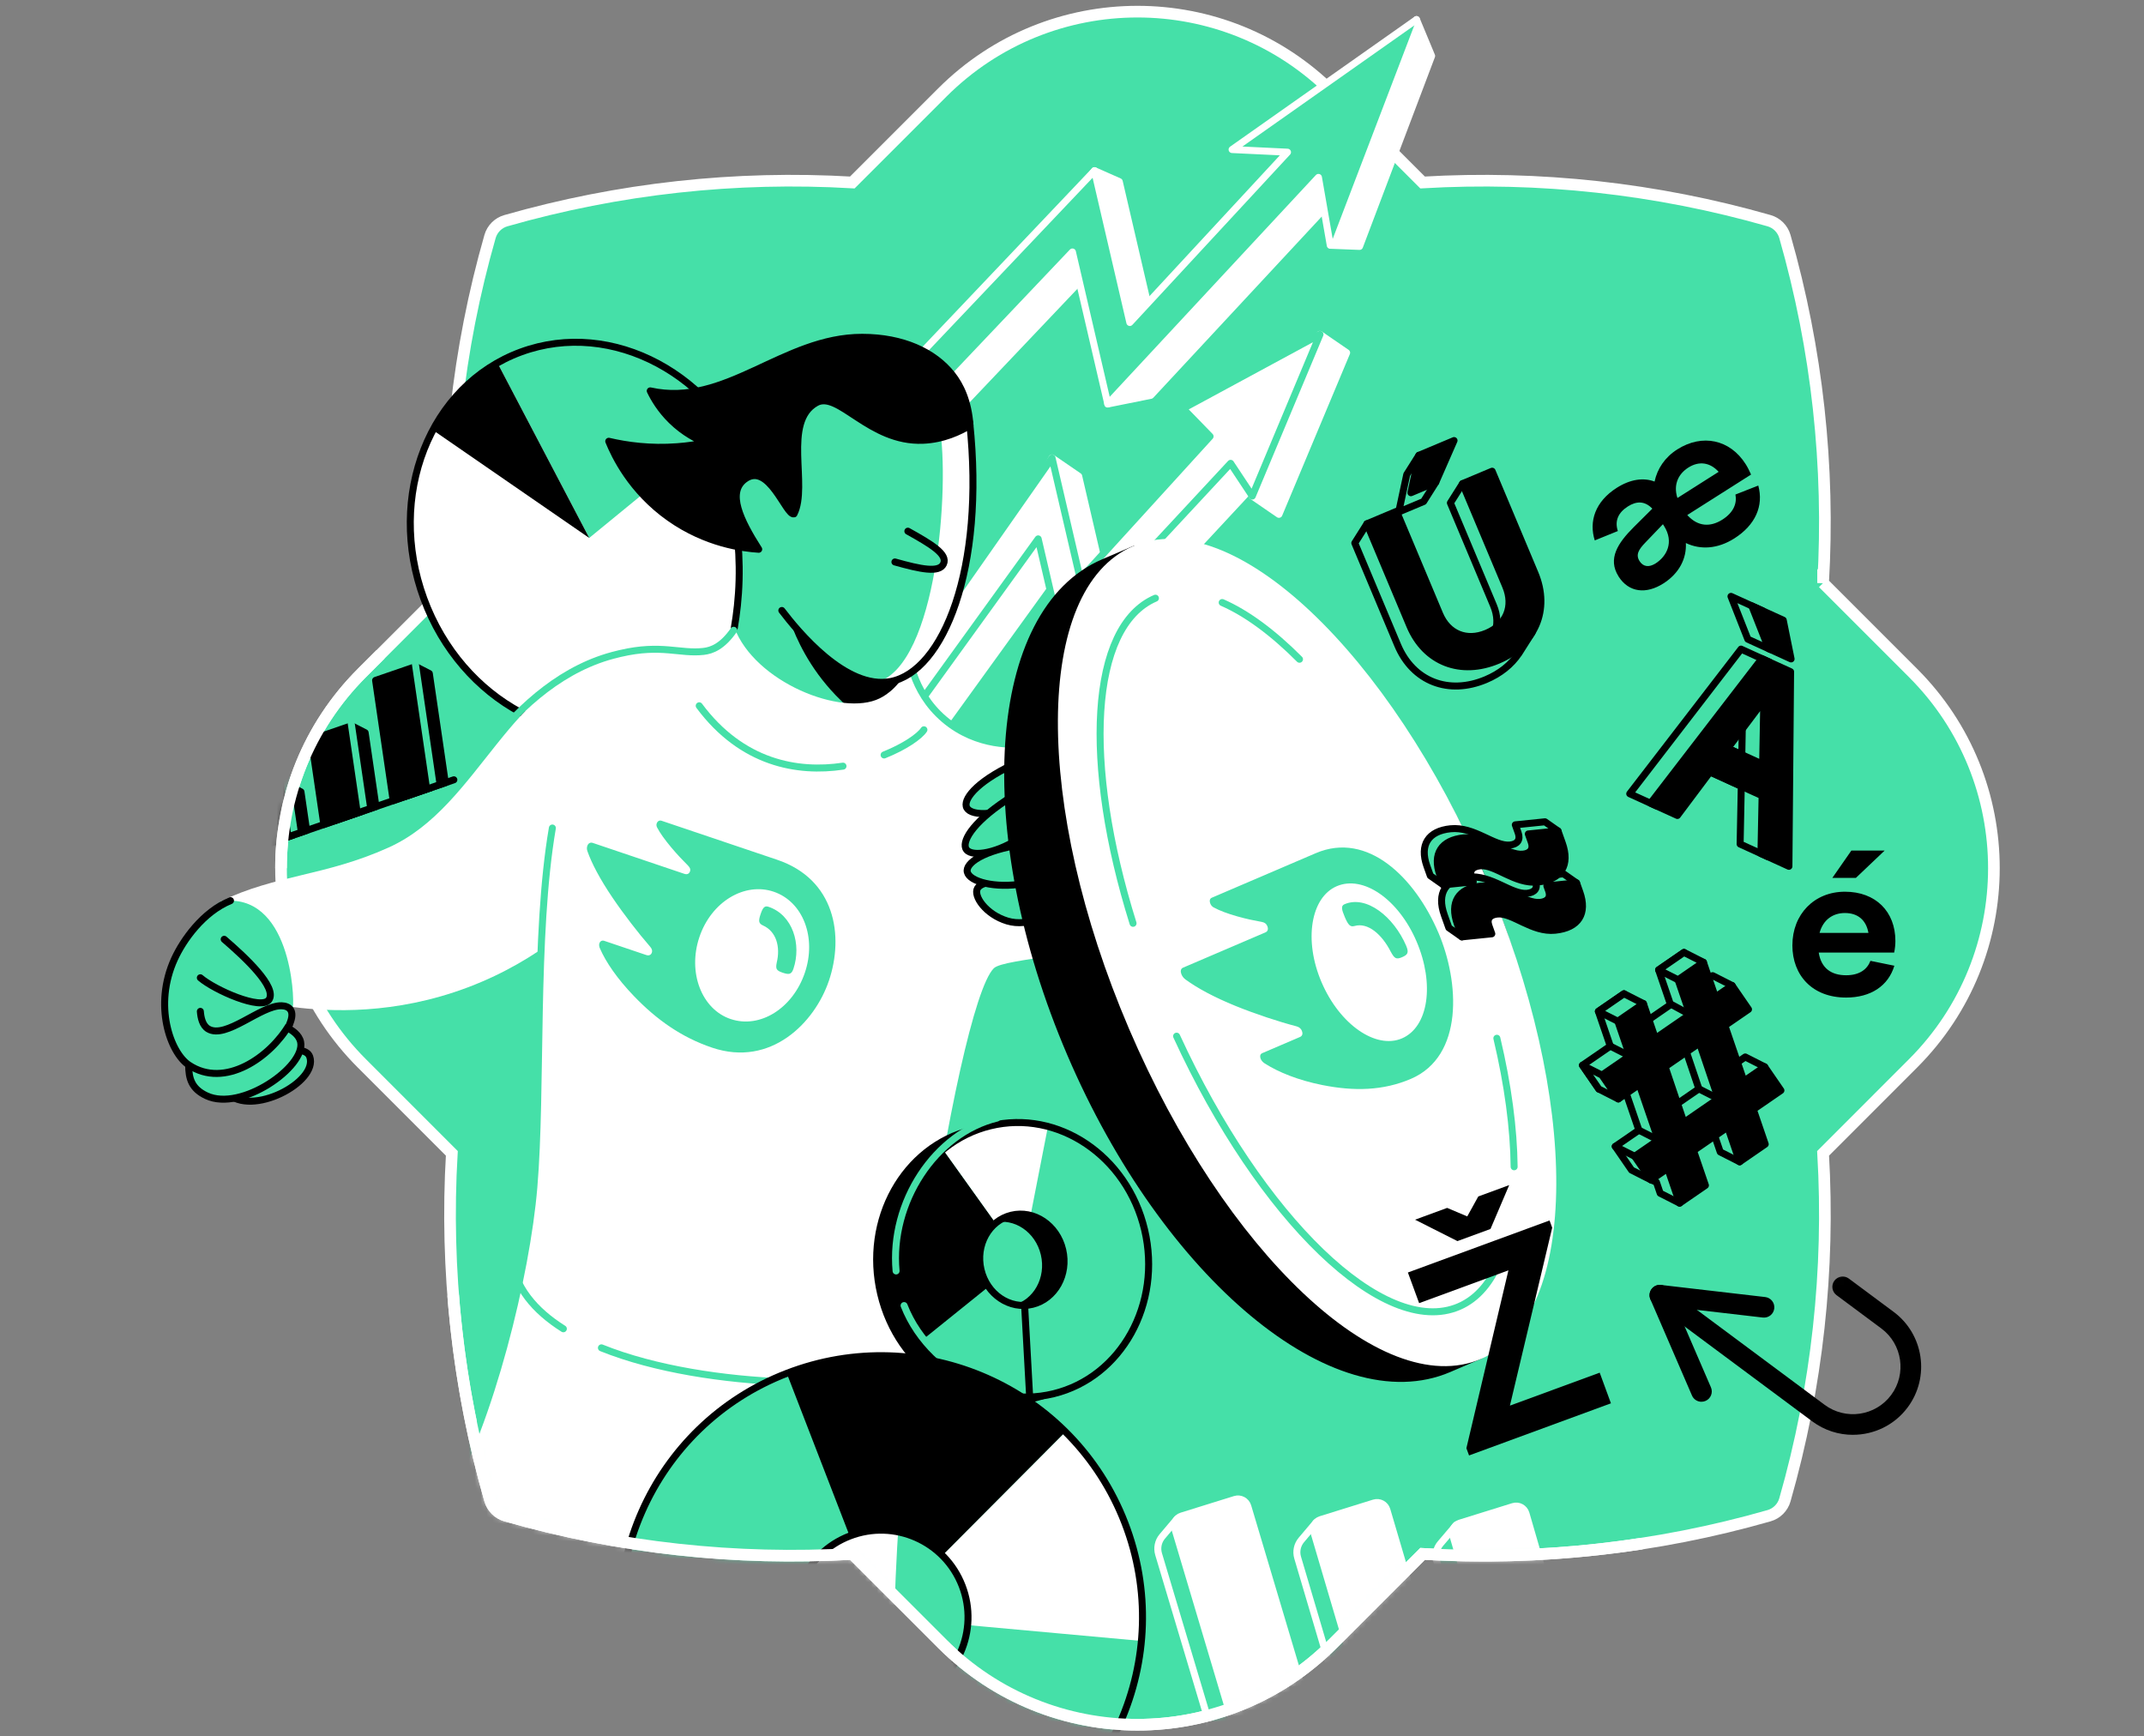
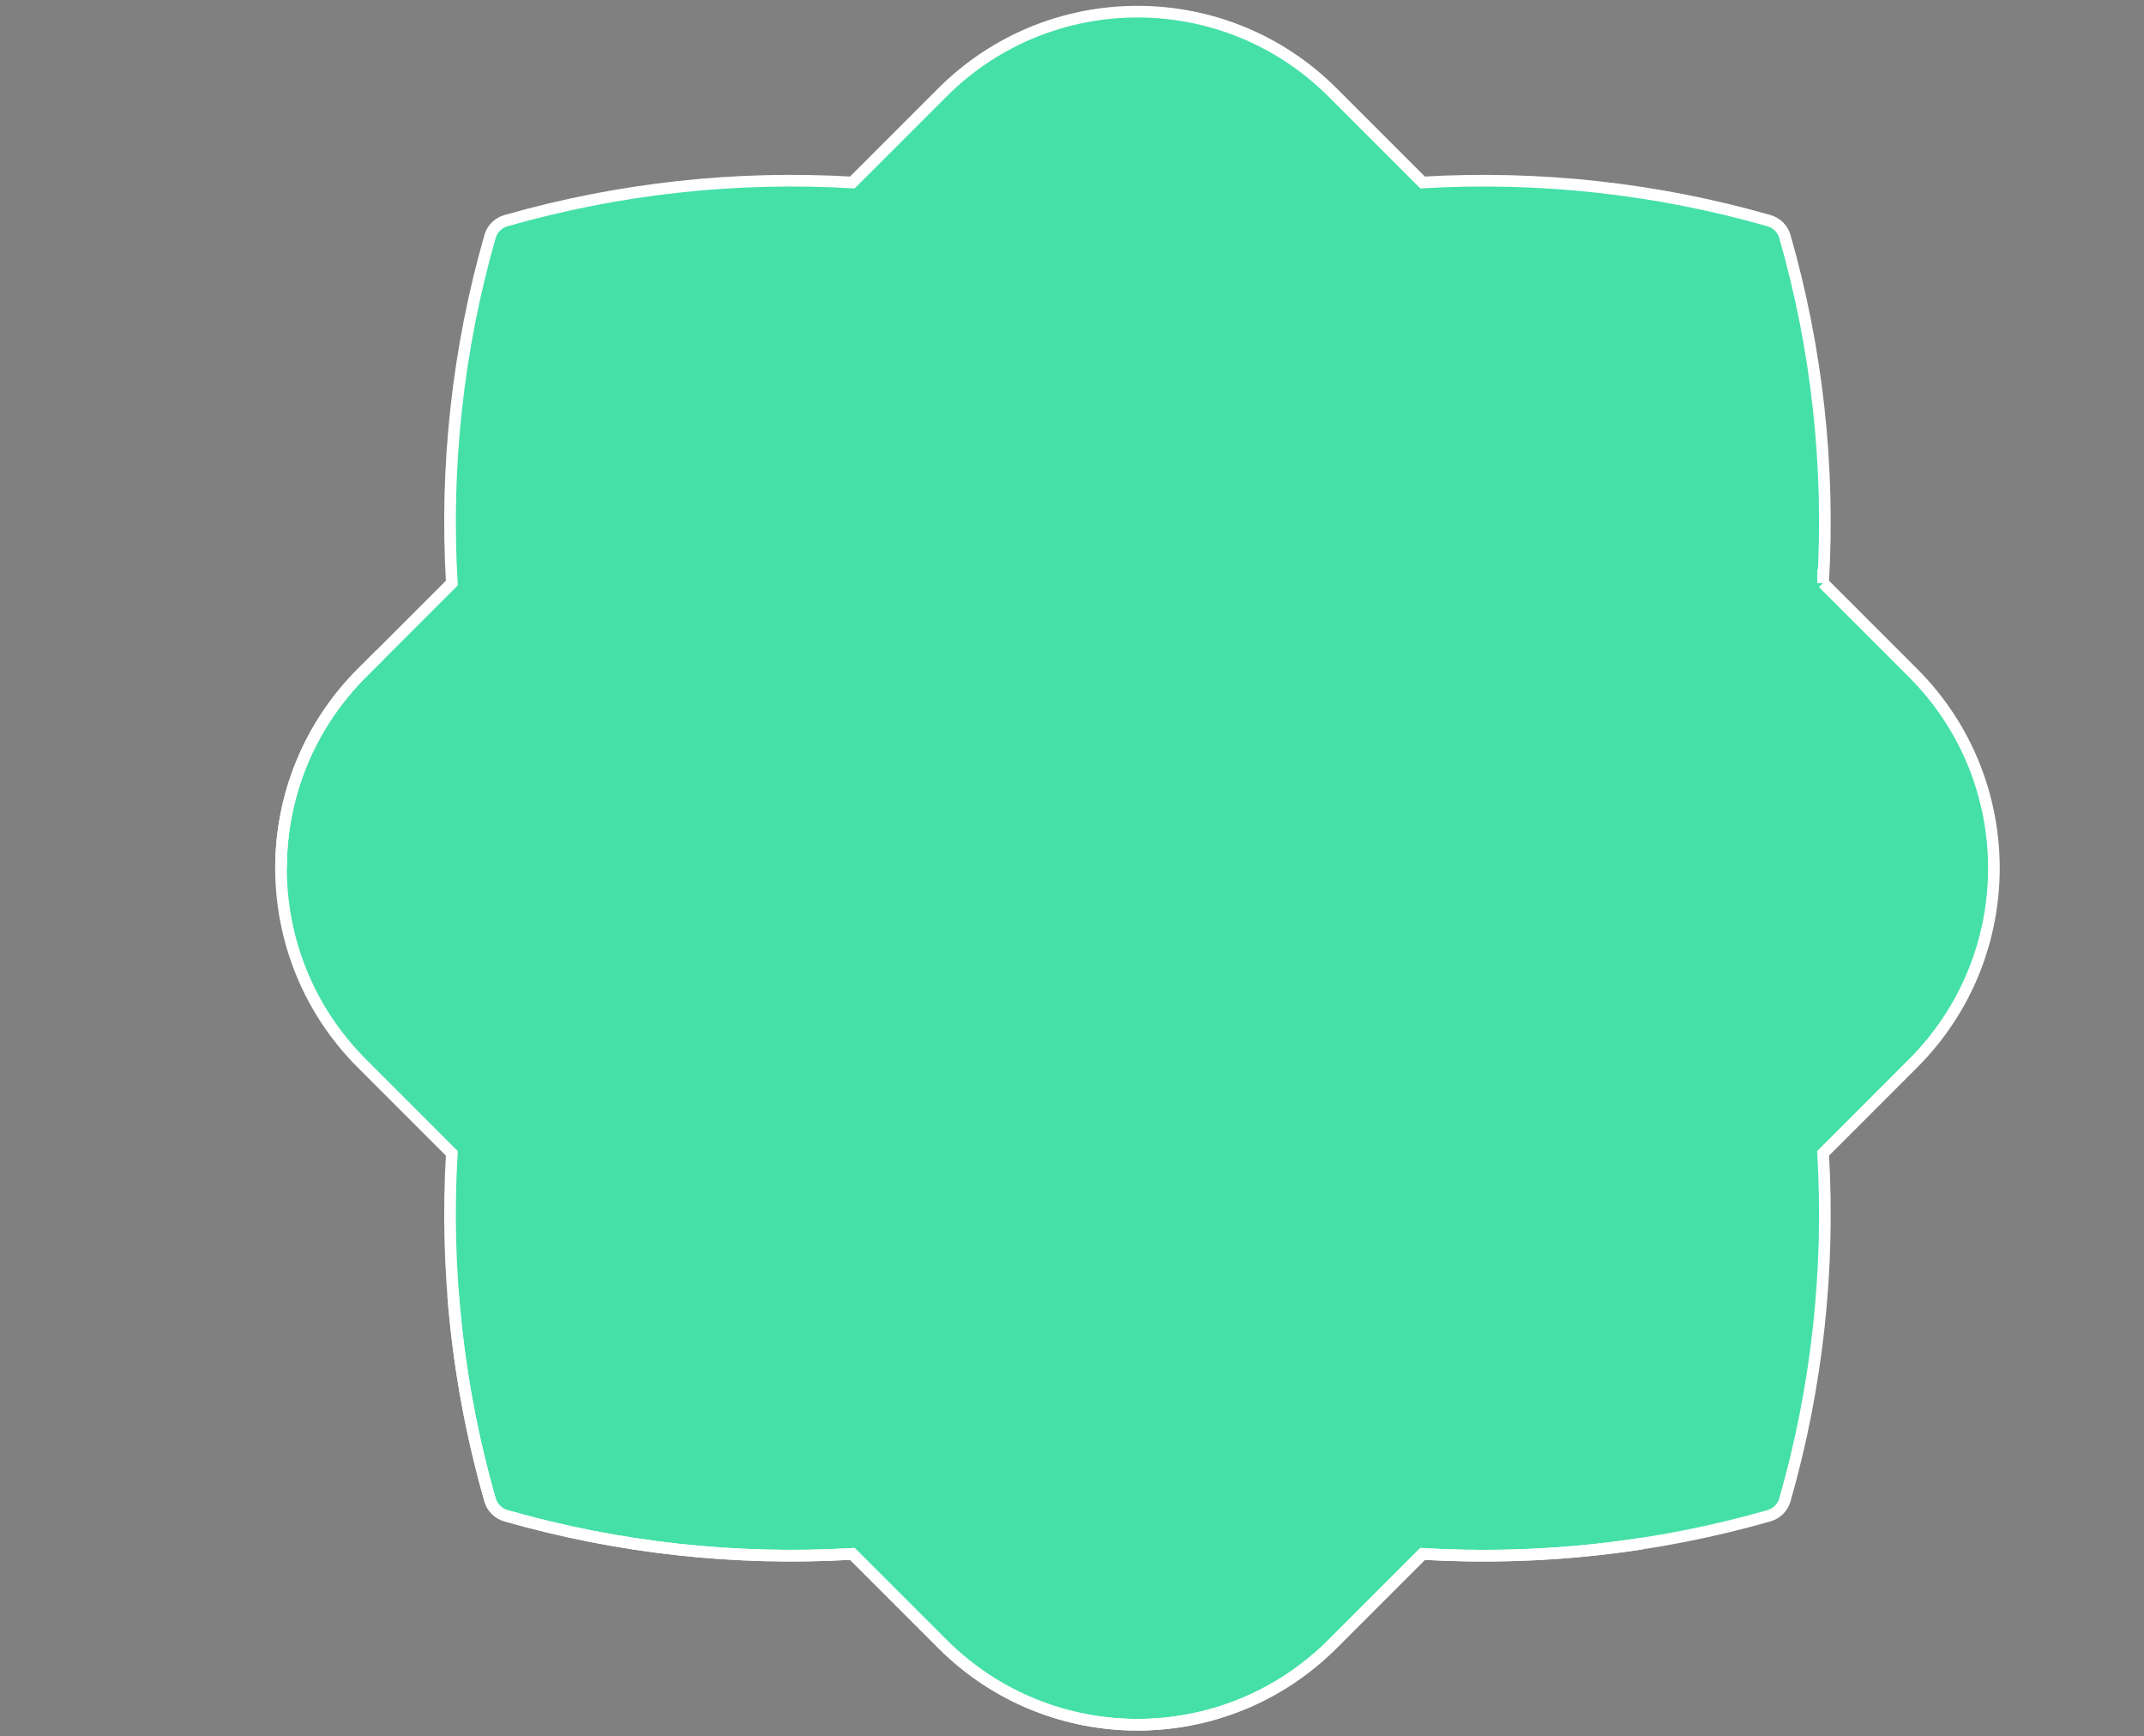
<svg xmlns="http://www.w3.org/2000/svg" width="368" height="298" viewBox="0 0 368 298" fill="none">
  <rect x="0" y="0" width="368" height="298" fill="#808080" stroke="none" />
  <path d="M312.92 100.061C314.093 80.089 311.911 59.958 306.362 40.589C305.99 39.281 304.952 38.247 303.648 37.875C284.275 32.326 264.144 30.147 244.176 31.317L228.735 15.876C210.234 -2.625 180.239 -2.625 161.737 15.876L146.294 31.317C126.325 30.144 106.194 32.326 86.821 37.878C85.517 38.25 84.483 39.285 84.111 40.589C78.559 59.962 76.38 80.089 77.552 100.061L62.109 115.501C43.611 134.003 43.611 163.998 62.109 182.496L77.552 197.94C76.376 217.912 78.559 238.036 84.111 257.409C84.483 258.716 85.517 259.751 86.821 260.123C106.194 265.675 126.325 267.854 146.294 266.681L161.737 282.121C180.239 300.626 210.234 300.626 228.735 282.121L244.176 266.681C264.148 267.857 284.279 265.675 303.648 260.126C304.952 259.754 305.99 258.716 306.362 257.412C311.911 238.036 314.093 217.908 312.92 197.936L328.361 182.492C346.862 163.991 346.862 133.996 328.361 115.498L312.92 100.058V100.061Z" fill="#45E0A8" stroke="white" stroke-width="2" stroke-miterlimit="10" />
  <mask id="mask0_7031_641" style="mask-type:alpha" maskUnits="userSpaceOnUse" x="25" y="0" width="318" height="297">
-     <path d="M312.92 100.061C314.093 80.089 311.911 59.958 306.362 40.589C305.99 39.281 304.952 38.247 303.648 37.874C284.275 32.326 264.144 30.147 244.176 31.317L246.999 6L244.176 2.5L240.499 1L230.499 9.5C229.3 8.301 226.289 13.556 224.999 12.512C206.394 -2.548 179.04 -1.426 161.737 15.876L146.294 31.317C126.325 30.144 106.194 32.326 86.821 37.878C85.517 38.25 84.483 39.285 84.111 40.589C78.559 59.962 66.327 72.028 67.5 92L62.109 115.501C53.437 124.175 48.83 135.374 48.289 146.731C48.042 151.911 27.063 150.097 26 166.749C26 209.974 57.709 187.476 62.109 182.496L77.552 197.94C76.376 217.912 78.559 238.036 84.111 257.409C84.483 258.716 85.517 259.751 86.821 260.123C106.194 265.675 126.325 267.854 146.294 266.681L161.737 282.121C180.239 300.626 210.234 300.626 228.735 282.121L244.176 266.681C264.148 267.857 284.279 265.675 303.648 260.126C304.952 259.754 305.99 258.716 306.362 257.412C307.914 251.994 331.474 245.516 332.499 240C333.791 233.049 327.999 212.5 312.852 220C313.329 212.654 313.352 205.285 312.92 197.936L328.361 182.492C346.862 163.991 346.862 133.996 328.361 115.498L312.92 100.058V100.061Z" fill="#FF642D" stroke="white" stroke-width="1.2" stroke-miterlimit="10" />
-   </mask>
+     </mask>
  <g mask="url(#mask0_7031_641)">
    <path d="M246.436 82.768L243.541 78.144L241.455 81.443L240.083 87.863L244.349 86.07L246.436 82.768Z" fill="#45E0A8" stroke="black" stroke-width="1.2" stroke-linecap="round" stroke-linejoin="round" />
    <path d="M262.982 108.532L262.252 108.136C262.574 106.113 262.316 103.919 261.377 101.684L251.035 83.005L248.948 86.307L256.346 103.926C257.781 107.349 256.481 110.534 253.058 111.969C249.635 113.404 246.45 112.104 245.015 108.681L234.627 89.893L232.541 93.195L239.892 110.704C242.535 116.993 248.658 119.314 255.021 116.642C257.494 115.604 259.396 114.056 260.654 112.192L260.661 112.199L262.982 108.536V108.532Z" fill="#45E0A8" stroke="black" stroke-width="1.2" stroke-linecap="round" stroke-linejoin="round" />
    <path d="M298.83 111.402L303.765 113.652L303.478 147.048L298.678 144.859L298.876 134.935L289.93 130.857L284.336 138.322L279.73 136.224L298.834 111.402H298.83ZM302.504 104.805L303.85 111.455L300.003 109.702L297.108 102.35L302.504 104.809V104.805ZM298.968 129.525L299.167 118.573L292.981 126.796L298.968 129.525V129.525Z" fill="#45E0A8" stroke="black" stroke-width="1.2" stroke-linecap="round" stroke-linejoin="round" />
    <path d="M208.643 299.436L221.153 295.542L202.021 260.697L199.499 263.676C198.786 264.516 198.549 265.661 198.864 266.716L208.647 299.432L208.643 299.436Z" fill="#45E0A8" stroke="white" stroke-width="1.2" stroke-linecap="round" stroke-linejoin="round" />
    <path d="M230.241 292.715L242.752 288.821L225.894 261.302L223.368 264.289C222.659 265.129 222.418 266.266 222.73 267.319L230.238 292.711L230.241 292.715Z" fill="#45E0A8" stroke="white" stroke-width="1.2" stroke-linecap="round" stroke-linejoin="round" />
    <path d="M251.836 285.997L264.346 282.104L249.954 261.728L247.247 264.906C246.539 265.738 246.294 266.876 246.599 267.928L251.839 285.994L251.836 285.997Z" fill="#45E0A8" stroke="white" stroke-width="1.2" stroke-linecap="round" stroke-linejoin="round" />
    <path d="M212.363 298.277L224.873 294.384L214.174 258.507C213.894 257.572 212.902 257.04 211.97 257.331L202.815 260.18C201.897 260.466 201.38 261.437 201.653 262.358L212.363 298.274V298.277Z" fill="white" stroke="white" stroke-width="1.2" stroke-linecap="round" stroke-linejoin="round" />
    <path d="M233.961 291.56L246.471 287.666L238.046 259.124C237.77 258.185 236.778 257.653 235.839 257.944L226.684 260.792C225.766 261.076 225.249 262.047 225.522 262.964L233.961 291.556V291.56Z" fill="white" stroke="white" stroke-width="1.2" stroke-linecap="round" stroke-linejoin="round" />
    <path d="M255.559 284.839L268.07 280.945L261.919 259.74C261.646 258.798 260.651 258.259 259.712 258.553L250.557 261.402C249.643 261.685 249.125 262.649 249.391 263.566L255.559 284.835V284.839Z" fill="white" stroke="white" stroke-width="1.2" stroke-linecap="round" stroke-linejoin="round" />
    <path d="M245.728 9.601L243.131 3.359L229.362 21.18L223.573 26.151L230.071 28.23L228.328 42.094L233.352 42.289L245.728 9.601Z" fill="white" stroke="white" stroke-width="1.2" stroke-linecap="round" stroke-linejoin="round" />
    <path d="M163.172 71.614L158.928 69.733L187.867 29.293L192.112 31.171L198.174 57.223L231.549 21.18L226.96 36.184L197.518 67.848L190.145 69.333L188.321 45.123L163.172 71.614Z" fill="white" stroke="white" stroke-width="1.2" stroke-linecap="round" stroke-linejoin="round" />
    <path d="M243.131 3.359L211.478 25.665L220.991 26.119L193.926 55.345L187.867 29.293L153.954 65.014L158.928 69.733L184.073 43.246L190.145 69.333L226.301 30.445L227.857 43.331L243.131 3.359Z" fill="#45E0A8" />
    <path d="M243.131 3.359L211.478 25.665L220.991 26.119L193.926 55.345L187.867 29.293L153.954 65.014L158.928 69.733L184.073 43.246L190.145 69.333L226.301 30.445L228.328 42.094" stroke="white" stroke-width="1.2" stroke-linecap="round" stroke-linejoin="round" />
    <path d="M231.138 60.536L226.564 57.397L212.275 78.031L189.982 102.509L185.15 81.737L180.576 78.598L155.165 124.564L159.13 128.327L182.765 95.622L182.393 110.527L186.964 113.666L215.796 82.658L214.946 85.131L219.517 88.27L231.138 60.536Z" fill="white" stroke="white" stroke-width="1.2" stroke-linecap="round" stroke-linejoin="round" />
    <path d="M226.564 57.397L203.056 70.112L207.701 74.892L185.412 99.37L180.576 78.598L150.595 121.425L154.559 125.188L178.195 92.483L182.393 110.527L211.226 79.519L214.946 85.131L226.564 57.397Z" fill="white" stroke="#45E0A8" stroke-width="1.2" stroke-linecap="round" stroke-linejoin="round" />
    <path d="M112.859 124.233C128.534 118.475 135.992 99.519 129.518 81.894C123.043 64.268 105.088 54.648 89.413 60.406C73.738 66.163 66.28 85.119 72.754 102.745C79.229 120.37 97.184 129.99 112.859 124.233Z" fill="white" />
    <path d="M101.134 92.323L124.791 72.947C122.424 69.634 119.505 66.683 116.068 64.312C106.141 57.464 94.477 57.12 85.375 62.286L101.131 92.323H101.134Z" fill="#45E0A8" />
    <path d="M85.379 62.286C85.142 62.42 84.897 62.551 84.663 62.697C84.245 62.952 83.834 63.218 83.427 63.497C82.208 64.334 81.046 65.272 79.955 66.318C77.769 68.408 75.855 70.913 74.307 73.814L101.138 92.323L85.382 62.286H85.379Z" fill="black" />
    <path d="M112.859 124.233C128.534 118.475 135.992 99.519 129.518 81.894C123.043 64.268 105.088 54.648 89.413 60.406C73.738 66.163 66.28 85.119 72.754 102.745C79.229 120.37 97.184 129.99 112.859 124.233Z" stroke="black" stroke-width="1.2" stroke-linecap="round" stroke-linejoin="round" />
    <path d="M120.784 124.55C121.673 124.423 150.899 122.672 151.75 122.421C152.604 122.166 155.771 120.263 155.771 119.505C155.771 118.747 156.441 113.521 156.441 113.521L149.812 85.138L127.363 88.309L126.47 91.168C126.764 93.599 126.945 96.436 126.857 99.597C126.772 102.64 126.449 105.365 126.045 107.707" fill="#45E0A8" />
    <path d="M120.784 124.55C121.673 124.423 150.899 122.672 151.75 122.421C152.604 122.166 155.771 120.263 155.771 119.505C155.771 118.747 156.441 113.521 156.441 113.521L149.812 85.138L127.363 88.309L126.47 91.168C126.764 93.599 126.945 96.436 126.857 99.597C126.772 102.64 126.449 105.365 126.045 107.707" stroke="black" stroke-width="1.2" stroke-linecap="round" stroke-linejoin="round" />
    <path d="M155.771 119.502C155.771 118.74 156.441 113.517 156.441 113.517L154.988 107.299H141.907L135.576 106.527C136.66 109.588 138.882 114.57 143.434 119.31C144.972 120.912 146.531 122.23 148.001 123.307C149.822 122.892 151.406 122.52 151.75 122.417C152.604 122.162 155.771 120.26 155.771 119.502V119.502Z" fill="black" />
    <path d="M188.537 160.703C187.909 158.683 175.665 127.629 175.665 127.629C173.698 127.689 157.805 126.772 156.441 113.517C154.644 117.684 152.242 119.236 150.974 119.859C144.508 123.048 129.574 117.099 126.042 107.7C124.093 110.477 122.198 111.632 120.759 111.795C116.387 112.299 113.028 110.208 104.773 112.593C100.741 122.612 98.839 132.083 94.807 142.106C91.639 160.561 93.046 186.889 91.625 203.771C90.357 218.875 84.206 243.878 76.256 257.752C78.686 266.791 81.117 273.859 83.547 282.897L153.847 297.427C150.885 256.527 164.083 172.632 170.577 166.177C172.377 164.388 189.55 163.994 188.529 160.706L188.537 160.703Z" fill="white" />
    <path d="M155.813 110.828C155.877 111.969 156.366 118.563 162.053 123.431C167.824 128.373 174.545 127.75 175.665 127.629" stroke="#45E0A8" stroke-width="1.2" stroke-linecap="round" stroke-linejoin="round" />
    <path d="M151.75 129.567C155.325 128.136 157.861 126.35 158.584 125.245" stroke="#45E0A8" stroke-width="1.2" stroke-linecap="round" stroke-linejoin="round" />
    <path d="M120.015 121.128C127.338 130.988 136.897 132.657 144.692 131.487" stroke="#45E0A8" stroke-width="1.2" stroke-linecap="round" stroke-linejoin="round" />
    <path d="M175.2 130.602C167.987 133.797 165.5 136.883 165.843 138.371C166.226 140.029 170.474 140.136 174.974 138.109C176.047 136.912 177.124 135.714 178.198 134.517L175.204 130.602H175.2Z" fill="#45E0A8" stroke="black" stroke-width="1.2" stroke-linecap="round" stroke-linejoin="round" />
    <path d="M179.92 153.011C172.43 150.528 168.515 151.14 167.767 152.476C167.048 153.762 169.192 156.944 172.901 158.063C173.808 158.336 174.768 158.411 175.711 158.315C176.976 158.184 178.24 158.056 179.505 157.925L179.92 153.011V153.011Z" fill="#45E0A8" stroke="black" stroke-width="1.2" stroke-linecap="round" stroke-linejoin="round" />
-     <path d="M177.241 144.688C169.404 145.606 166.116 147.817 166.003 149.34C165.879 151.038 169.904 152.394 174.8 151.792C176.182 150.967 177.56 150.141 178.942 149.316L177.241 144.688V144.688Z" fill="#45E0A8" stroke="black" stroke-width="1.2" stroke-linecap="round" stroke-linejoin="round" />
    <path d="M173.925 136.554C167.229 140.728 165.195 144.129 165.744 145.557C166.354 147.144 170.573 146.655 174.747 144.019C175.644 142.683 176.54 141.348 177.436 140.012L173.922 136.554H173.925Z" fill="#45E0A8" stroke="black" stroke-width="1.2" stroke-linecap="round" stroke-linejoin="round" />
    <path d="M36.755 158.149L37.896 154.687C47.37 150.088 55.742 150.396 66.711 145.447C82.573 138.29 87.104 116.338 106.506 112.143C109.602 118.733 113.099 125.224 116.192 131.814L95.296 161.206C91.661 163.927 86.686 167.034 80.348 169.433C67.752 174.198 56.482 173.631 50.264 172.82C45.761 167.931 41.258 163.038 36.755 158.149V158.149Z" fill="white" />
    <path d="M125.932 108.167C123.983 110.945 122.201 111.633 120.763 111.795C116.713 112.26 113.521 110.506 106.509 112.143C106.47 112.146 106.431 112.16 106.392 112.168C106.272 112.196 106.148 112.228 106.024 112.26C96.759 114.435 89.524 121.046 84.146 127.714" stroke="#45E0A8" stroke-width="1.2" stroke-linecap="round" stroke-linejoin="round" />
    <path d="M94.81 142.106C91.643 160.561 93.049 186.889 91.629 203.771C90.36 218.875 84.21 243.878 76.259 257.752" stroke="#45E0A8" stroke-width="1.2" stroke-linecap="round" stroke-linejoin="round" />
    <path d="M38.944 187.541C43.104 191.814 54.661 185.677 53.166 181.359C52.659 179.895 50.112 180.221 49.007 180.235C42.902 180.303 37.988 186.56 38.944 187.545V187.541Z" fill="#45E0A8" stroke="black" stroke-width="1.2" stroke-linecap="round" stroke-linejoin="round" />
    <path d="M32.549 180.508L32.383 182.765C32.383 185.103 32.886 186.861 35.455 188.058C41.439 190.85 52.461 183.031 51.603 178.836C51.348 177.585 50.101 176.799 49.329 176.402C45.379 177.157 41.432 177.915 37.481 178.669L32.549 180.508V180.508Z" fill="#45E0A8" stroke="black" stroke-width="1.2" stroke-linecap="round" stroke-linejoin="round" />
    <path d="M49.68 175.828L50.264 172.82C50.59 171.215 49.846 152.933 37.896 154.687C23.689 164.295 27.912 179.75 32.379 182.765C38.576 186.942 46.399 181.429 49.676 175.828H49.68Z" fill="#45E0A8" />
    <path d="M39.561 154.57C34.849 156.497 31.433 161.326 29.942 164.6C26.317 172.547 29.215 180.629 32.383 182.761C38.58 186.939 46.403 181.426 49.68 175.824" stroke="black" stroke-width="1.2" stroke-linecap="round" stroke-linejoin="round" />
    <path d="M38.48 161.202C42.073 164.295 47.607 169.443 46.169 171.566C44.872 173.479 36.808 169.893 34.385 167.807" fill="#45E0A8" />
    <path d="M38.48 161.202C42.073 164.295 47.607 169.443 46.169 171.566C44.872 173.479 36.808 169.893 34.385 167.807" stroke="black" stroke-width="1.2" stroke-linecap="round" stroke-linejoin="round" />
    <path d="M34.388 173.571C34.47 174.645 34.75 175.991 35.724 176.579C38.782 178.421 44.769 172.508 48.337 172.611C49.591 172.646 50.757 173.401 49.68 175.828" fill="#45E0A8" />
    <path d="M34.388 173.571C34.47 174.645 34.75 175.991 35.724 176.579C38.782 178.421 44.769 172.508 48.337 172.611C49.591 172.646 50.757 173.401 49.68 175.828" stroke="black" stroke-width="1.2" stroke-linecap="round" stroke-linejoin="round" />
    <path d="M254.369 150.602C239.513 115.92 214.191 92.777 195.059 95.041L194.726 94.265L189.426 96.536C169.925 104.887 167.385 142.637 183.75 180.849C200.115 219.06 229.192 243.269 248.693 234.915L253.993 232.643L253.66 231.868C268.502 219.584 269.225 185.284 254.369 150.602Z" fill="black" stroke="black" stroke-width="1.2" stroke-linecap="round" stroke-linejoin="round" />
    <path d="M253.977 232.664C270.553 225.566 270.726 188.835 254.364 150.621C238.001 112.408 211.299 87.184 194.724 94.281C178.148 101.379 177.975 138.111 194.337 176.324C210.7 214.537 237.402 239.761 253.977 232.664Z" fill="white" stroke="white" stroke-width="1.2" stroke-linecap="round" stroke-linejoin="round" />
    <path d="M194.478 158.46C185.876 131.016 187.027 107.498 198.319 102.662" stroke="#45E0A8" stroke-width="1.2" stroke-linecap="round" stroke-linejoin="round" />
    <path d="M257.621 215.814C256.041 219.931 253.635 222.858 250.394 224.246C237.575 229.735 216.353 209.164 201.954 177.826" stroke="#45E0A8" stroke-width="1.2" stroke-linecap="round" stroke-linejoin="round" />
    <path d="M256.923 178.184C258.829 186.209 259.822 193.702 259.889 200.243" stroke="#45E0A8" stroke-width="1.2" stroke-linecap="round" stroke-linejoin="round" />
    <path d="M209.78 103.406C213.993 105.245 218.503 108.579 223.049 113.142" stroke="#45E0A8" stroke-width="1.2" stroke-linecap="round" stroke-linejoin="round" />
    <path d="M241.363 162.329C241.876 163.53 241.586 163.87 240.64 164.278C239.637 164.707 239.35 164.498 238.72 163.353C237.193 160.345 234.783 158.262 232.495 158.921C231.772 159.123 231.421 158.783 230.829 157.397C230.277 156.104 230.131 155.459 230.766 155.187C234.535 153.564 239.23 157.344 241.366 162.329H241.363ZM246.851 159.98C242.879 150.708 234.801 142.584 225.83 146.428L207.995 154.067C207.633 154.223 207.545 154.62 207.772 155.148C207.896 155.435 208.14 155.644 208.331 155.739C209.345 156.292 210.684 156.792 212.406 157.28C214.071 157.748 215.307 157.989 216.551 158.216C217.068 158.308 217.348 158.528 217.511 158.907C217.724 159.406 217.646 159.824 217.196 160.019L203.038 166.081C202.616 166.262 202.599 166.779 202.787 167.219C202.95 167.598 203.155 167.856 203.495 168.108C205.472 169.553 208.299 171.109 212.129 172.664C215.481 174.021 219.463 175.339 222.521 176.136C223.031 176.267 223.315 176.558 223.463 176.923C223.633 177.344 223.58 177.777 223.13 177.968L216.647 180.746C216.278 180.905 216.207 181.302 216.416 181.784C216.53 182.049 216.813 182.34 217.093 182.514C219.495 184.044 222.865 185.394 226.939 186.209C232.371 187.3 237.384 187.205 242.174 185.153C251.255 181.256 250.535 168.568 246.858 159.984L246.851 159.98ZM240.629 178.209C236.172 180.119 229.947 175.846 226.826 168.554C223.743 161.355 224.987 154 229.444 152.09C234.014 150.134 240.059 154.375 243.138 161.567C246.259 168.859 245.2 176.25 240.629 178.209V178.209Z" fill="#45E0A8" />
    <path d="M166.443 72.525C169.103 97.67 161.89 115.236 152.859 116.968C145.178 118.442 136.894 108.327 134.194 104.777C132.873 101.273 131.551 97.772 130.23 94.268C126.442 91.14 122.655 88.011 118.871 84.883C126.945 78.328 135.02 71.77 143.094 65.216L166.446 72.529L166.443 72.525Z" fill="#45E0A8" />
    <path d="M166.443 72.525L163.534 71.615L161.273 73.099C163.052 83.434 160.831 113.996 150.598 117.078C151.353 117.138 152.108 117.106 152.855 116.965C161.886 115.232 169.1 97.67 166.439 72.522L166.443 72.525Z" fill="white" />
    <path d="M155.828 91.161C159.821 93.39 162.719 95.108 161.943 96.777C161.206 98.353 158.038 97.691 153.606 96.444" fill="#45E0A8" />
    <path d="M155.828 91.161C159.821 93.39 162.719 95.108 161.943 96.777C161.206 98.353 158.038 97.691 153.606 96.444" stroke="black" stroke-width="1.2" stroke-linecap="round" stroke-linejoin="round" />
    <path d="M143.091 65.209L166.443 72.522C169.103 97.666 161.89 115.232 152.859 116.965C145.178 118.439 136.894 108.323 134.194 104.773" stroke="black" stroke-width="1.2" stroke-linecap="round" stroke-linejoin="round" />
    <path d="M111.608 67.083C124.579 69.967 134.414 57.871 147.994 57.889C154.942 57.896 160.331 60.387 163.41 64.288C164.831 66.087 166.18 68.798 166.492 73.007C164.756 74.052 161.939 75.42 158.411 75.561C149.199 75.933 143.93 66.973 140.097 69.117C134.255 72.387 138.74 83.359 136.281 88.192C134.924 88.532 131.959 79.122 127.803 82.258C124.763 84.553 127.055 89.294 130.226 94.265C127.555 94.095 121.238 93.333 114.913 88.872C108.32 84.217 105.489 78.201 104.486 75.731C107.565 76.454 111.601 77.017 116.27 76.663C118.024 76.532 119.64 76.288 121.103 75.987C119.686 75.416 117.432 74.3 115.253 72.171C113.347 70.307 112.235 68.39 111.608 67.083V67.083Z" fill="black" stroke="black" stroke-width="1.2" stroke-linecap="round" stroke-linejoin="round" />
    <path d="M103.229 231.318C121.773 238.78 150.871 238.195 156.441 235.049" stroke="#45E0A8" stroke-width="1.2" stroke-linecap="round" stroke-linejoin="round" />
    <path d="M87.703 215.733C88.352 220.884 91.739 224.923 96.695 228.045" stroke="#45E0A8" stroke-width="1.2" stroke-linecap="round" stroke-linejoin="round" />
    <path d="M136.185 166.265C135.845 167.272 135.385 167.286 134.332 166.931C133.22 166.556 133.114 166.258 133.319 165.213C133.971 162.549 133.287 159.867 130.956 158.825C130.222 158.492 130.148 158.081 130.538 156.922C130.903 155.842 131.197 155.381 131.898 155.619C136.09 157.025 137.592 162.095 136.185 166.265V166.265ZM142.276 168.32C144.894 160.561 143.346 150.914 133.386 147.551L113.588 140.869C113.188 140.735 112.858 140.905 112.709 141.347C112.628 141.588 112.699 141.858 112.798 142.031C113.29 142.974 114.088 144.09 115.214 145.436C116.306 146.736 117.188 147.64 118.081 148.54C118.453 148.912 118.548 149.213 118.442 149.528C118.3 149.946 117.964 150.134 117.464 149.968L101.747 144.66C101.28 144.501 100.936 144.788 100.812 145.156C100.706 145.472 100.709 145.748 100.833 146.102C101.56 148.154 102.927 150.793 105.131 154.053C107.062 156.905 109.549 160.125 111.593 162.474C111.937 162.864 111.99 163.208 111.877 163.509C111.749 163.853 111.427 164.069 110.927 163.902L103.728 161.472C103.317 161.333 103.005 161.518 102.871 161.922C102.796 162.145 102.849 162.485 102.97 162.758C103.997 165.121 105.949 167.98 108.83 170.97C112.67 174.96 116.922 178.01 122.237 179.803C132.323 183.201 139.849 175.502 142.272 168.32H142.276ZM125.4 174.885C120.451 173.217 117.988 166.917 120.047 160.816C122.105 154.715 127.831 151.36 132.777 153.029C137.85 154.74 140.185 160.908 138.152 166.928C136.093 173.029 130.47 176.597 125.397 174.882L125.4 174.885Z" fill="#45E0A8" />
    <path d="M151.162 222.067C154.166 234.762 166.032 242.751 177.663 239.91C189.298 237.068 196.292 224.473 193.291 211.779C190.287 199.084 178.421 191.095 166.79 193.936C155.155 196.778 148.161 209.373 151.162 222.067ZM179.236 215.208C180.235 219.431 177.908 223.623 174.035 224.569C170.163 225.515 166.216 222.857 165.217 218.631C164.218 214.407 166.545 210.216 170.418 209.27C174.29 208.324 178.237 210.981 179.236 215.208Z" fill="black" stroke="black" stroke-width="1.2" stroke-miterlimit="10" />
    <path d="M154.333 221.352C157.337 234.046 169.202 242.036 180.834 239.194C192.469 236.353 199.463 223.758 196.462 211.063C193.458 198.368 181.592 190.379 169.961 193.22C158.325 196.062 151.332 208.657 154.333 221.352ZM182.407 214.493C183.406 218.716 181.079 222.907 177.206 223.853C173.334 224.799 169.387 222.142 168.388 217.915C167.388 213.688 169.716 209.501 173.589 208.555C177.461 207.609 181.408 210.266 182.407 214.493Z" fill="#45E0A8" />
    <path d="M154.333 221.352C154.62 222.578 155.063 224.044 155.75 225.635C156.54 227.463 157.429 228.934 158.212 230.05C162.035 226.971 165.858 223.892 169.681 220.813L168.391 217.919C167.654 214.801 168.731 211.704 170.9 209.915L161.872 197.295C155.353 202.677 152.118 211.984 154.336 221.352H154.333Z" fill="black" />
    <path d="M179.874 193.323C176.696 192.487 173.32 192.398 169.961 193.22C166.91 193.964 164.186 195.385 161.869 197.295L170.896 209.915C171.665 209.281 172.572 208.806 173.589 208.558C174.705 208.285 175.832 208.314 176.887 208.593L179.874 193.323V193.323Z" fill="white" />
    <path d="M154.333 221.352C157.337 234.046 169.202 242.036 180.834 239.194C192.469 236.353 199.463 223.758 196.462 211.063C193.458 198.368 181.592 190.379 169.961 193.22C158.325 196.062 151.332 208.657 154.333 221.352ZM182.407 214.493C183.406 218.716 181.079 222.907 177.206 223.853C173.334 224.799 169.387 222.142 168.388 217.915C167.388 213.692 169.716 209.501 173.589 208.555C177.461 207.609 181.408 210.266 182.407 214.493Z" stroke="black" stroke-width="1.2" stroke-linecap="round" stroke-linejoin="round" />
    <path d="M175.867 224.041L176.735 239.758" stroke="black" stroke-width="1.2" stroke-linecap="round" stroke-linejoin="round" />
    <path d="M155.179 224.062C157.575 230.202 162.822 235.031 168.855 237.681M171.119 191.885C160.469 194.485 152.731 206.386 153.805 218.121" stroke="#45E0A8" stroke-width="1.2" stroke-linecap="round" stroke-linejoin="round" />
    <path d="M135.045 235.694C111.934 244.629 100.44 270.606 109.376 293.721C118.311 316.832 144.288 328.325 167.403 319.39C190.514 310.454 202.007 284.477 193.072 261.363C184.136 238.252 158.159 226.758 135.045 235.694V235.694ZM156.604 291.464C148.915 294.436 140.27 290.614 137.298 282.922C134.325 275.233 138.148 266.589 145.84 263.616C153.528 260.643 162.173 264.466 165.146 272.158C168.118 279.846 164.295 288.491 156.604 291.464Z" fill="#45E0A8" />
    <path d="M135.044 235.694L145.84 263.616C151.516 261.423 157.705 262.932 161.759 266.964L182.885 245.753C170.708 233.639 152.1 229.097 135.048 235.69L135.044 235.694Z" fill="black" />
    <path d="M195.902 281.618C196.515 274.947 195.651 268.034 193.068 261.363C190.726 255.304 187.204 250.057 182.882 245.752L161.755 266.964C163.194 268.396 164.366 270.142 165.146 272.158C166.003 274.38 166.294 276.679 166.088 278.897L195.902 281.618V281.618Z" fill="white" />
    <path d="M135.045 235.694C111.934 244.629 100.44 270.606 109.376 293.721C118.311 316.832 144.288 328.325 167.403 319.39C190.514 310.454 202.007 284.477 193.072 261.363C184.136 238.252 158.159 226.758 135.045 235.694V235.694ZM156.604 291.464C148.915 294.436 140.27 290.614 137.298 282.922C134.325 275.233 138.148 266.589 145.84 263.616C153.528 260.643 162.173 264.466 165.146 272.158C168.118 279.846 164.295 288.491 156.604 291.464Z" stroke="black" stroke-width="1.2" stroke-linecap="round" stroke-linejoin="round" />
    <path d="M76.436 134.332L69.542 136.703L71.363 114.396L73.691 115.594L76.436 134.332Z" fill="black" stroke="black" stroke-width="1.2" stroke-linecap="round" stroke-linejoin="round" />
    <path d="M64.532 138.425L57.637 140.798L60.344 124.55L62.675 125.748L64.532 138.425Z" fill="black" stroke="black" stroke-width="1.2" stroke-linecap="round" stroke-linejoin="round" />
    <path d="M52.628 142.52L45.733 144.894L49.329 134.701L51.66 135.902L52.628 142.52Z" fill="black" stroke="black" stroke-width="1.2" stroke-linecap="round" stroke-linejoin="round" />
    <path d="M74.385 135.037L67.49 137.408L64.468 116.766L71.363 114.396L74.385 135.037Z" fill="black" stroke="black" stroke-width="1.2" stroke-linecap="round" stroke-linejoin="round" />
    <path d="M62.48 139.13L55.586 141.504L53.45 126.921L60.344 124.55L62.48 139.13Z" fill="black" stroke="black" stroke-width="1.2" stroke-linecap="round" stroke-linejoin="round" />
    <path d="M50.576 143.225L43.681 145.599L42.434 137.075L49.329 134.701L50.576 143.225Z" fill="black" stroke="black" stroke-width="1.2" stroke-linecap="round" stroke-linejoin="round" />
    <path d="M71.154 112.972L74.385 135.037" stroke="#45E0A8" stroke-width="1.2" stroke-linecap="round" stroke-linejoin="round" />
    <path d="M60.163 123.307L62.48 139.13" stroke="#45E0A8" stroke-width="1.2" stroke-linecap="round" stroke-linejoin="round" />
    <path d="M49.18 133.688L50.576 143.225" stroke="#45E0A8" stroke-width="1.2" stroke-linecap="round" stroke-linejoin="round" />
    <path d="M40.17 146.807L77.9 133.829" stroke="black" stroke-width="1.2" stroke-linecap="round" stroke-linejoin="round" />
    <path d="M277.809 98.92C275.893 95.898 277.707 93.181 280.403 90.484L283.609 87.296C282.281 85.914 280.853 85.999 279.414 86.913C277.742 87.976 277.122 89.397 277.689 91.136L273.728 92.745C272.711 89.521 273.753 86.102 277.508 83.717C279.825 82.247 282.089 81.921 283.992 82.647C284.456 80.458 285.753 78.484 287.896 77.124C292.18 74.406 296.941 75.42 299.623 79.646C299.96 80.174 300.272 80.798 300.555 81.443L289.607 88.391C291.421 90.41 293.572 90.484 295.627 89.181C297.565 87.951 298.167 86.375 297.873 84.872L301.795 83.331C302.748 86.842 301.285 90.12 297.675 92.408C294.798 94.233 291.843 94.378 289.363 93.195C289.505 95.82 288.254 98.385 285.494 100.139C282.56 102.003 279.577 101.712 277.806 98.924L277.809 98.92ZM284.148 96.71C286.086 95.48 287.382 93.05 285.614 90.261L285.427 89.967L282.405 93.12C281.288 94.282 280.707 95.186 281.416 96.299C282.05 97.298 283.06 97.397 284.144 96.706L284.148 96.71ZM287.921 85.464L294.993 80.975C293.498 79.331 291.613 79.087 289.792 80.242C288.176 81.266 287.142 83.076 287.917 85.464H287.921Z" fill="black" />
    <path d="M265.965 209.451L266.422 210.695L259.166 241.235L274.575 235.577L276.505 240.838L252.151 249.784L251.694 248.541L258.907 218.018L243.584 223.648L241.653 218.386L265.965 209.458V209.451ZM259.039 203.392L255.832 210.914L250.156 212.998L242.882 209.323L248.392 207.3L251.843 208.76L253.735 205.338L259.035 203.389L259.039 203.392Z" fill="black" />
    <path d="M302.405 113.032L307.34 115.282L307.053 148.678L302.253 146.489L302.451 136.565L293.505 132.487L287.911 139.952L283.305 137.854L302.408 113.032H302.405ZM306.079 106.435L307.425 113.085L303.578 111.331L300.683 103.98L306.079 106.439V106.435ZM302.543 131.154L302.742 120.203L296.555 128.426L302.543 131.154V131.154Z" fill="black" stroke="black" stroke-width="1.2" stroke-linecap="round" stroke-linejoin="round" />
    <path d="M307.649 162.226C307.649 156.937 311.372 153.036 316.662 153.036C321.952 153.036 325.328 156.448 325.328 161.493C325.328 162.12 325.257 162.815 325.119 163.477H312.169C312.587 166.191 314.363 167.374 316.867 167.374C319.163 167.374 320.488 166.365 321.045 164.901L325.151 165.738C324.106 169.217 321.08 171.201 316.867 171.201C311.089 171.201 307.645 167.406 307.645 162.219L307.649 162.226ZM312.311 160.104H320.701C320.318 157.911 318.89 156.692 316.662 156.692C314.642 156.692 312.938 157.805 312.311 160.104ZM323.486 145.971L318.543 150.669H314.504L317.774 145.971H323.482H323.486Z" fill="black" />
    <path d="M258.433 100.621L251.035 83.002L256.112 80.869L263.464 98.378C266.107 104.667 263.474 110.662 257.108 113.337C250.745 116.008 244.622 113.691 241.979 107.399L234.627 89.889L239.705 87.756L247.102 105.376C248.537 108.798 251.726 110.098 255.145 108.664C258.567 107.229 259.868 104.04 258.433 100.621V100.621ZM249.575 75.607L246.436 82.768L242.17 84.561L243.542 78.144L249.575 75.611V75.607Z" fill="black" stroke="black" stroke-width="1.2" stroke-linecap="round" stroke-linejoin="round" />
    <path d="M277.246 196.749L281.299 193.961L278.032 184.434L274.436 186.91L271.62 182.822L276.392 179.537L274.351 173.574L278.745 170.549L280.785 176.512L286.73 172.419L284.69 166.457L289.044 163.459L291.085 169.422L293.962 167.442L297.303 169.135L292.729 174.322L295.995 183.849L299.556 181.397L302.897 183.091L297.615 188.707L298.603 199.389L295.262 197.695L293.221 191.732L287.35 195.775L288.3 206.482L284.959 204.788L284.311 202.889L283.382 202.499L280.041 200.806L277.253 196.753L277.246 196.749ZM291.599 186.868L288.371 177.312L282.465 181.38L285.692 190.935L291.599 186.868Z" stroke="black" stroke-width="1.2" stroke-linecap="round" stroke-linejoin="round" />
    <path d="M280.584 198.443L284.637 195.654L281.37 186.127L277.774 188.604L274.957 184.515L279.73 181.231L277.689 175.268L282.082 172.242L284.123 178.205L290.068 174.113L288.027 168.15L292.382 165.153L294.422 171.116L297.299 169.135L300.116 173.224L296.063 176.012L299.329 185.539L302.89 183.087L305.679 187.141L300.945 190.4L302.986 196.363L298.593 199.389L296.552 193.426L290.681 197.468L292.722 203.431L288.29 206.482L286.249 200.519L283.372 202.499L280.584 198.446V198.443ZM294.936 188.561L291.709 179.006L285.802 183.073L289.03 192.629L294.936 188.561Z" fill="black" stroke="black" stroke-width="1.2" stroke-linecap="round" stroke-linejoin="round" />
    <path d="M271.616 182.818L274.957 184.512L277.77 188.601L274.433 186.907L271.616 182.818Z" fill="#45E0A8" stroke="black" stroke-width="1.2" stroke-linecap="round" stroke-linejoin="round" />
    <path d="M274.348 173.571L277.685 175.265L282.079 172.239L278.741 170.545L274.348 173.571Z" fill="#45E0A8" stroke="black" stroke-width="1.2" stroke-linecap="round" stroke-linejoin="round" />
    <path d="M284.686 166.453L288.024 168.147L292.382 165.146L289.041 163.452L284.686 166.453Z" fill="#45E0A8" stroke="black" stroke-width="1.2" stroke-linecap="round" stroke-linejoin="round" />
    <path d="M281.296 193.958L284.637 195.651" stroke="black" stroke-width="1.2" stroke-linecap="round" stroke-linejoin="round" />
    <path d="M277.246 196.749L280.584 198.443" stroke="black" stroke-width="1.2" stroke-linecap="round" stroke-linejoin="round" />
    <path d="M279.726 181.227L276.389 179.534" stroke="black" stroke-width="1.2" stroke-linecap="round" stroke-linejoin="round" />
    <path d="M291.595 186.868L294.936 188.561" stroke="black" stroke-width="1.2" stroke-linecap="round" stroke-linejoin="round" />
    <path d="M290.064 174.11L287.028 172.466" stroke="black" stroke-width="1.2" stroke-linecap="round" stroke-linejoin="round" />
    <path d="M270.596 151.527L268.364 149.961L263.272 150.482L263.574 151.325C263.974 152.451 263.418 153.174 262.121 153.309C259.389 153.589 256.034 150.095 251.914 150.517C248.119 150.903 246.564 153.273 247.91 157.054L248.682 159.226L250.914 160.792L251.556 158.932L253.82 158.701L253.32 157.295C252.92 156.168 253.476 155.445 254.773 155.311C257.363 155.045 260.704 158.499 264.686 158.092C268.396 157.713 269.933 155.615 269.196 152.48C269.908 152.009 270.592 151.53 270.592 151.53L270.596 151.527Z" fill="#45E0A8" stroke="black" stroke-width="1.2" stroke-linecap="round" stroke-linejoin="round" />
    <path d="M267.414 142.602L265.182 141.036L260.091 141.557L260.58 142.924C261.008 144.132 260.466 144.894 259.17 145.025C256.438 145.305 253.083 141.812 248.962 142.233C245.168 142.62 243.612 144.99 244.916 148.646L245.504 150.294L247.736 151.86L248.232 150.014L250.642 149.769L250.326 148.884C249.954 147.838 250.525 147.155 251.821 147.024C254.411 146.758 257.752 150.212 261.735 149.805C265.781 149.39 267.237 146.9 265.951 143.201L267.414 142.602V142.602Z" fill="#45E0A8" stroke="black" stroke-width="1.2" stroke-linecap="round" stroke-linejoin="round" />
    <path d="M252.559 150.45L252.874 151.335L247.737 151.86L247.148 150.212C245.845 146.552 247.4 144.186 251.194 143.799C255.315 143.378 258.67 146.871 261.402 146.591C262.699 146.46 263.241 145.695 262.812 144.49L262.323 143.123L267.414 142.602L268.158 144.692C269.49 148.43 268.041 150.956 263.967 151.371C259.988 151.778 256.647 148.324 254.054 148.589C252.757 148.721 252.183 149.404 252.559 150.45V150.45ZM255.556 158.854L256.055 160.26L250.918 160.784L250.146 158.613C248.799 154.832 250.351 152.465 254.149 152.076C258.27 151.654 261.625 155.148 264.357 154.868C265.653 154.737 266.21 154.01 265.809 152.884L265.508 152.04L270.599 151.52L271.159 153.089C272.463 156.749 271 159.233 266.925 159.647C262.947 160.055 259.606 156.6 257.012 156.866C255.715 156.997 255.156 157.723 255.559 158.85L255.556 158.854Z" fill="black" stroke="black" stroke-width="1.2" stroke-linecap="round" stroke-linejoin="round" />
    <path d="M318.033 246.245C315.606 246.245 313.158 245.494 311.064 243.938L283.847 223.704C283.06 223.12 282.897 222.011 283.482 221.224C284.066 220.438 285.175 220.275 285.962 220.859L313.179 241.093C316.789 243.779 321.913 243.024 324.598 239.414C327.284 235.804 326.529 230.681 322.919 227.995L315.223 222.273C314.437 221.688 314.274 220.58 314.858 219.793C315.443 219.006 316.552 218.843 317.339 219.428L325.034 225.15C330.214 229.001 331.294 236.346 327.443 241.526C325.151 244.612 321.615 246.241 318.037 246.241L318.033 246.245Z" fill="black" />
    <path d="M292.042 240.572C291.358 240.572 290.702 240.172 290.415 239.503L283.276 222.985C283.025 222.404 283.103 221.734 283.482 221.224C283.861 220.718 284.481 220.448 285.108 220.523L302.982 222.599C303.953 222.712 304.651 223.591 304.538 224.562C304.424 225.533 303.553 226.227 302.575 226.117L287.748 224.395L293.668 238.096C294.058 238.992 293.643 240.038 292.743 240.424C292.513 240.523 292.275 240.569 292.042 240.569V240.572Z" fill="black" />
  </g>
  <path d="M77.783 222.28C78.704 234.128 80.812 245.901 84.111 257.409C84.483 258.716 85.517 259.751 86.821 260.123C106.194 265.675 126.325 267.853 146.294 266.681L161.737 282.121C180.239 300.626 210.234 300.626 228.735 282.121L244.176 266.681C256.729 267.421 269.345 266.833 281.795 264.916" stroke="white" stroke-width="2" stroke-miterlimit="10" />
  <path d="M65.315 112.299L62.108 115.505C52.861 124.756 48.234 136.88 48.234 149.004" stroke="white" stroke-width="2" stroke-miterlimit="10" />
</svg>